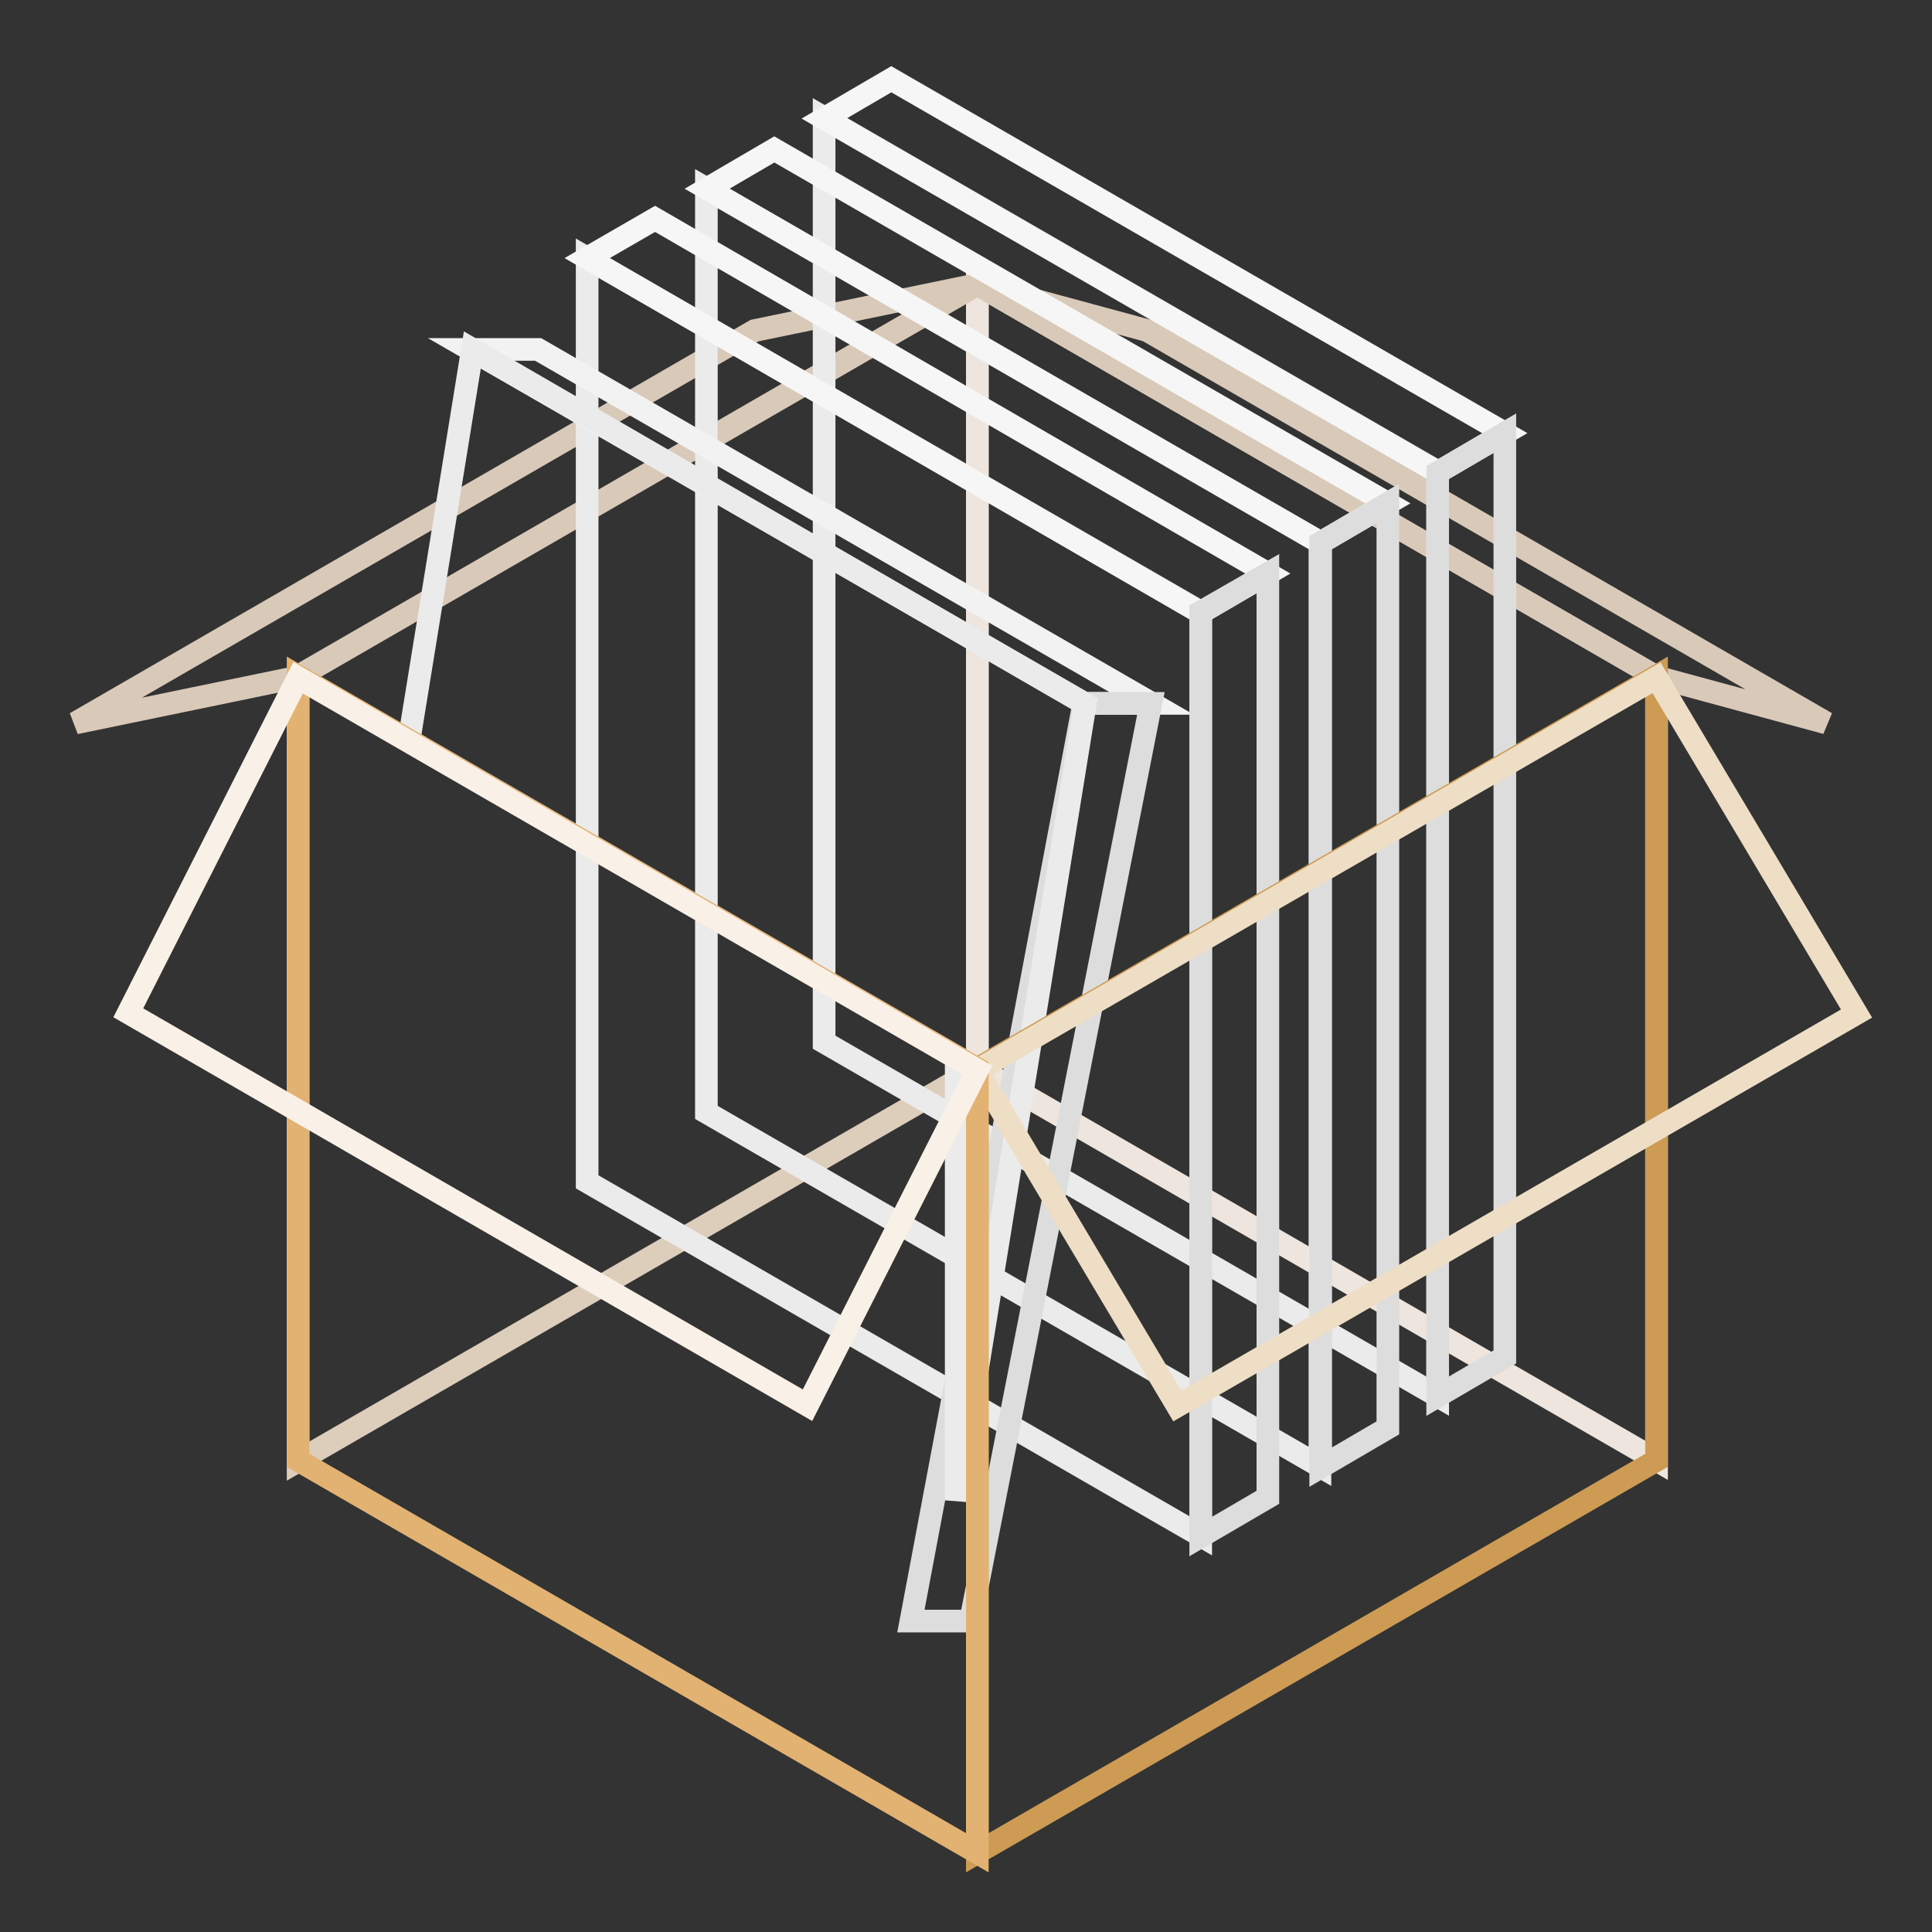
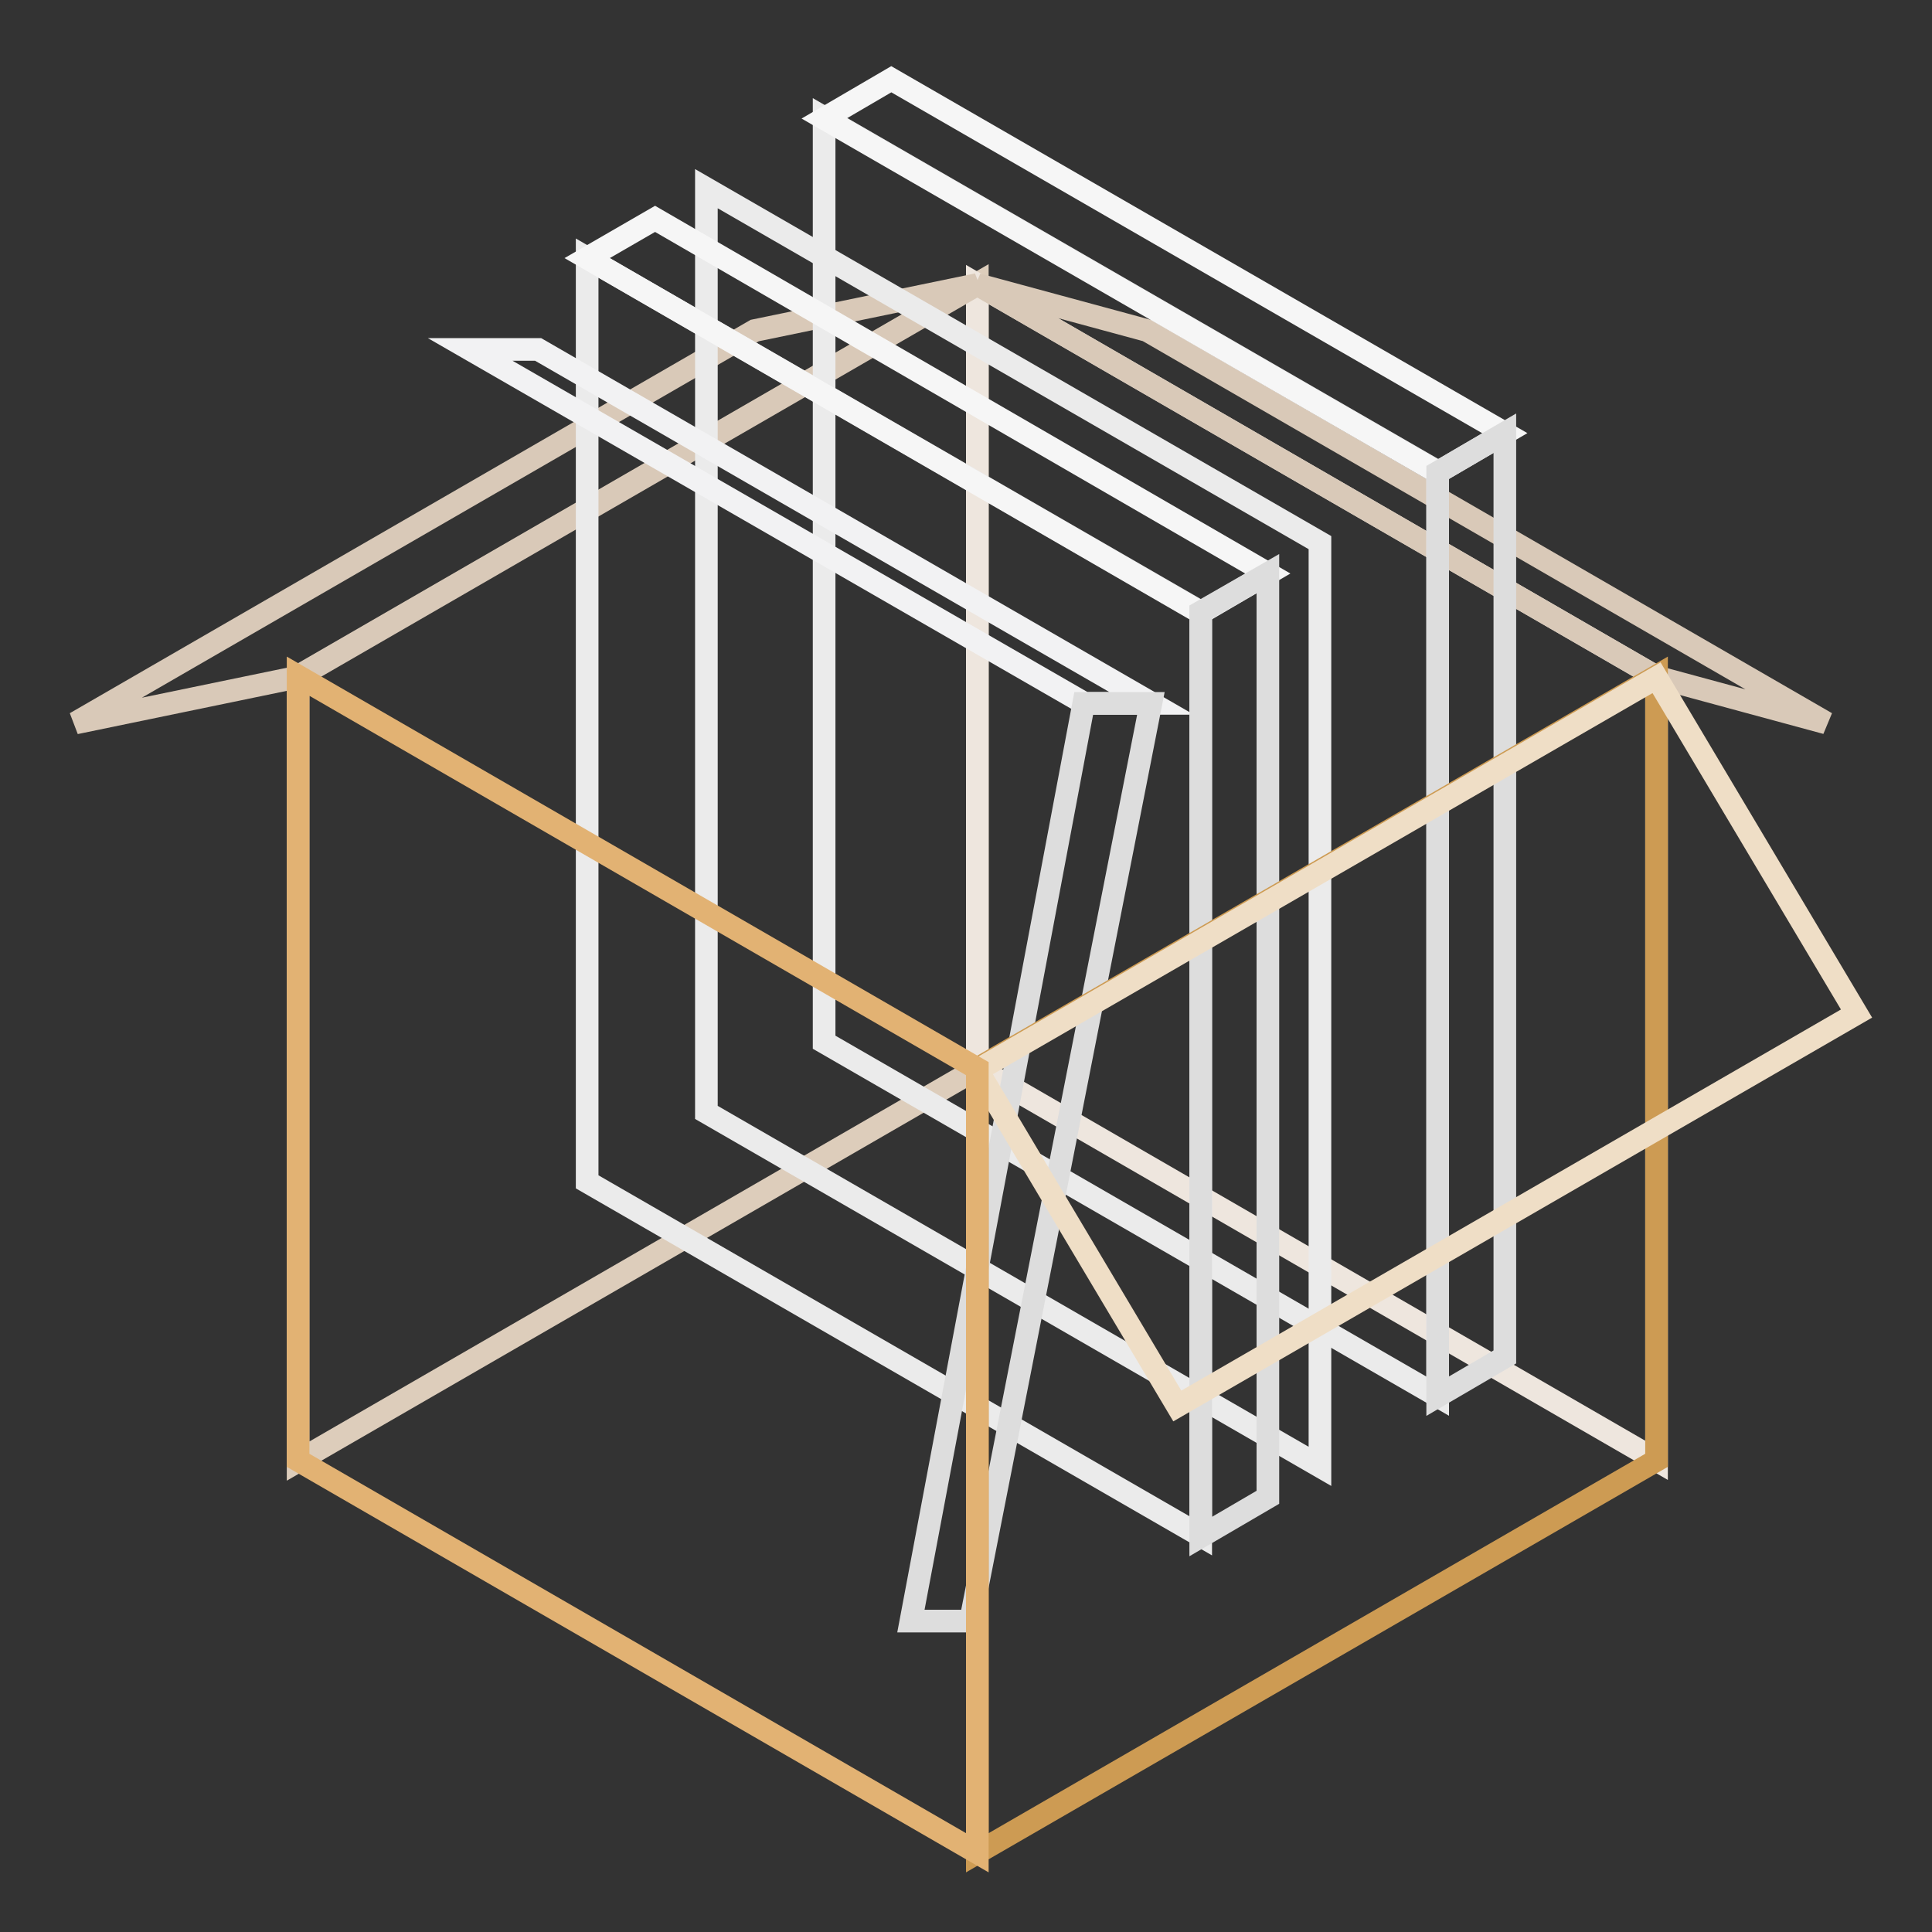
<svg xmlns="http://www.w3.org/2000/svg" version="1.1" x="0px" y="0px" viewBox="0 0 256 256" enable-background="new 0 0 256 256" xml:space="preserve">
  <rect x="0" y="0" width="256" height="256" fill="#333333" stroke="none" />
  <g>
    <path stroke-width="3" fill-opacity="0" stroke="#ddcdbb" d="M129.5,141.6l-90,52V89.6l90-52V141.6z" />
    <path stroke-width="3" fill-opacity="0" stroke="#eee6de" d="M219.5,193.5l-90-52V37.7l90,52V193.5z" />
    <path stroke-width="3" fill-opacity="0" stroke="#d9c9b8" d="M152,43.8l90,52l-22.5-6.1l-90-52L152,43.8z" />
    <path stroke-width="3" fill-opacity="0" stroke="#d9c9b8" d="M129.5,37.7l-90,52L10,95.8l90-52L129.5,37.7z" />
    <path stroke-width="3" fill-opacity="0" stroke="#ebebeb" d="M190.5,185l-81.3-46.9V15.6l81.3,46.9V185z" />
    <path stroke-width="3" fill-opacity="0" stroke="#f6f6f6" d="M118.1,10.5l81.3,46.9l-8.9,5.2l-81.3-46.9L118.1,10.5z" />
    <path stroke-width="3" fill-opacity="0" stroke="#dddddd" d="M199.4,179.8l-8.9,5.2V62.6l8.9-5.2V179.8z" />
    <path stroke-width="3" fill-opacity="0" stroke="#ebebeb" d="M174.9,194.3l-81.3-46.9V25l81.3,46.9V194.3z" />
-     <path stroke-width="3" fill-opacity="0" stroke="#f6f6f6" d="M102.6,19.8l81.3,46.9l-8.9,5.2L93.7,25L102.6,19.8z" />
-     <path stroke-width="3" fill-opacity="0" stroke="#dddddd" d="M183.9,189.2l-8.9,5.2V71.9l8.9-5.2V189.2z" />
    <path stroke-width="3" fill-opacity="0" stroke="#ebebeb" d="M159.1,203.5l-81.3-46.9V34.2l81.3,46.9V203.5z" />
    <path stroke-width="3" fill-opacity="0" stroke="#f6f6f6" d="M86.8,29L168,76l-8.9,5.2L77.8,34.2L86.8,29z" />
    <path stroke-width="3" fill-opacity="0" stroke="#f2f2f3" d="M71.3,46.3l81.3,46.9h-8.9L62.3,46.3H71.3z" />
    <path stroke-width="3" fill-opacity="0" stroke="#dddddd" d="M128.6,214.8h-7.9l22.9-121.6h8.9L128.6,214.8z" />
-     <path stroke-width="3" fill-opacity="0" stroke="#ebebeb" d="M126.7,140v58.8l17.1-105.5L62.6,46.3l-8.4,51.8L126.7,140z" />
    <path stroke-width="3" fill-opacity="0" stroke="#dddddd" d="M168,198.4l-8.9,5.2V81.1L168,76V198.4z" />
    <path stroke-width="3" fill-opacity="0" stroke="#cd9b53" d="M219.5,193.5l-90,52V141.6l90-52V193.5z" />
    <path stroke-width="3" fill-opacity="0" stroke="#efdec6" d="M246,134.3l-90,52l-26.5-44.5l90-52L246,134.3L246,134.3z" />
    <path stroke-width="3" fill-opacity="0" stroke="#e2b273" d="M129.5,245.5l-90-52V89.6l90,52V245.5z" />
-     <path stroke-width="3" fill-opacity="0" stroke="#f9f0e7" d="M39.5,89.8l90,52L107,186.2l-90-52L39.5,89.8L39.5,89.8z" />
  </g>
</svg>